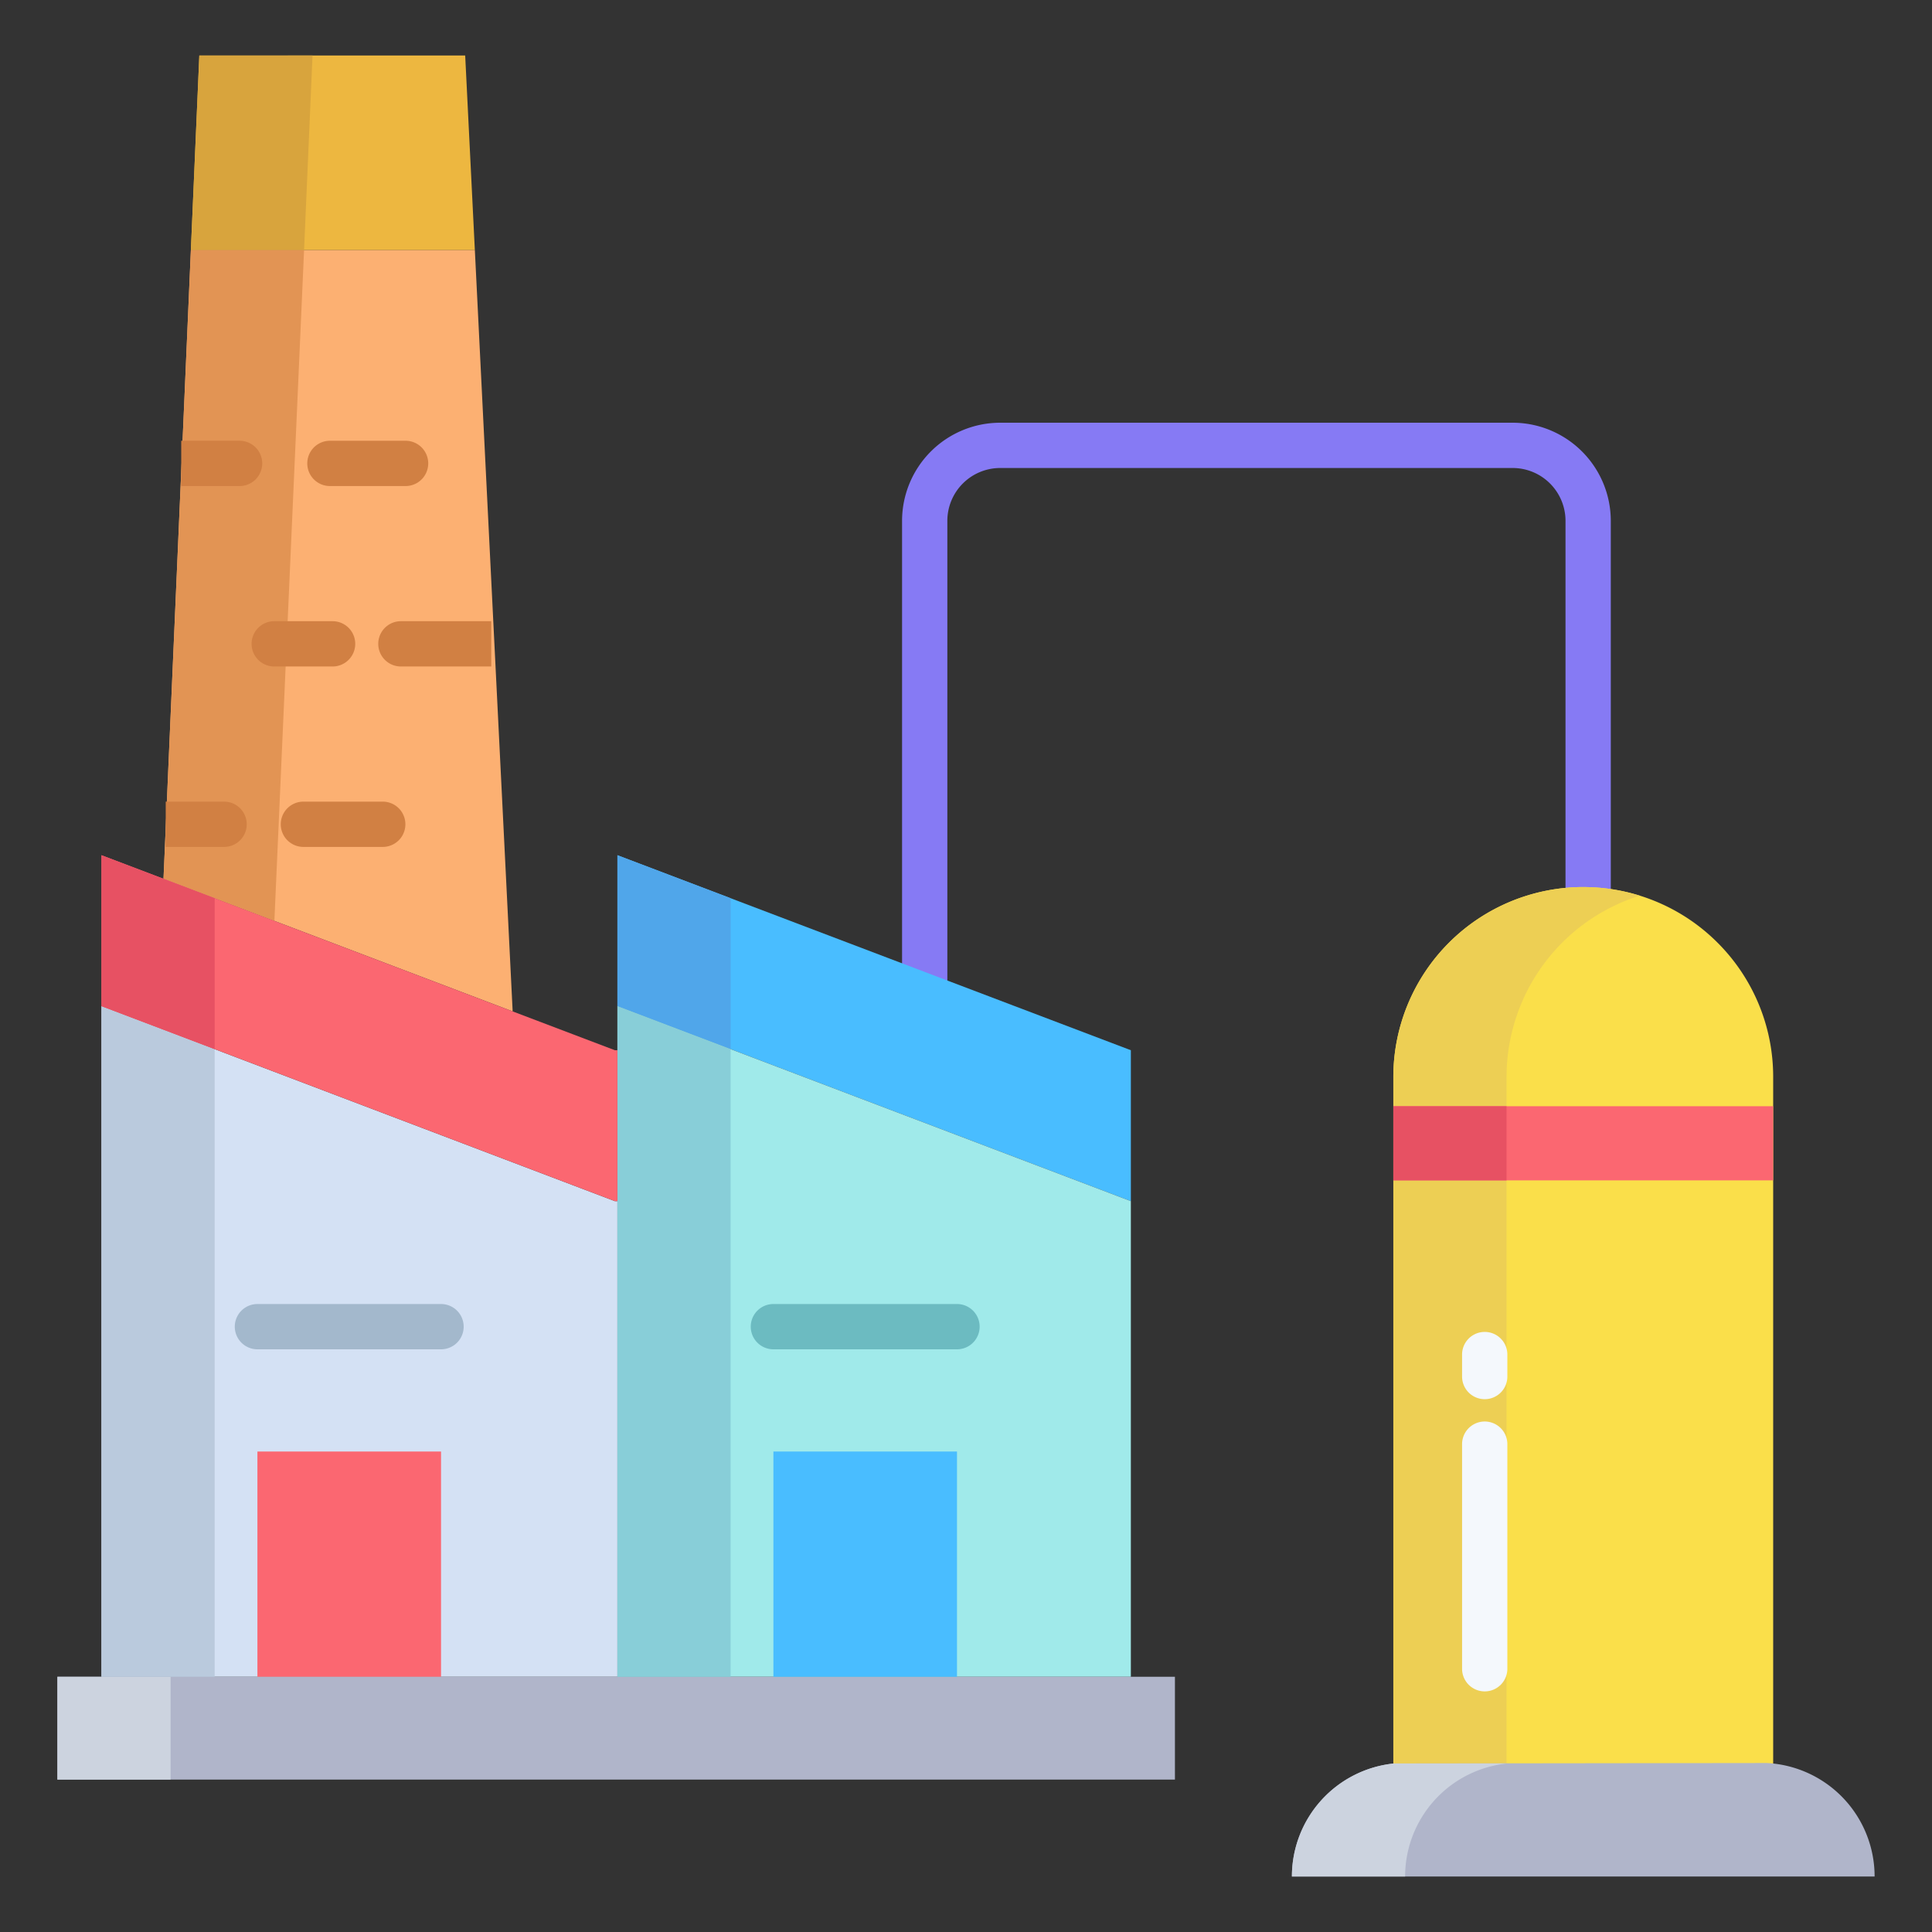
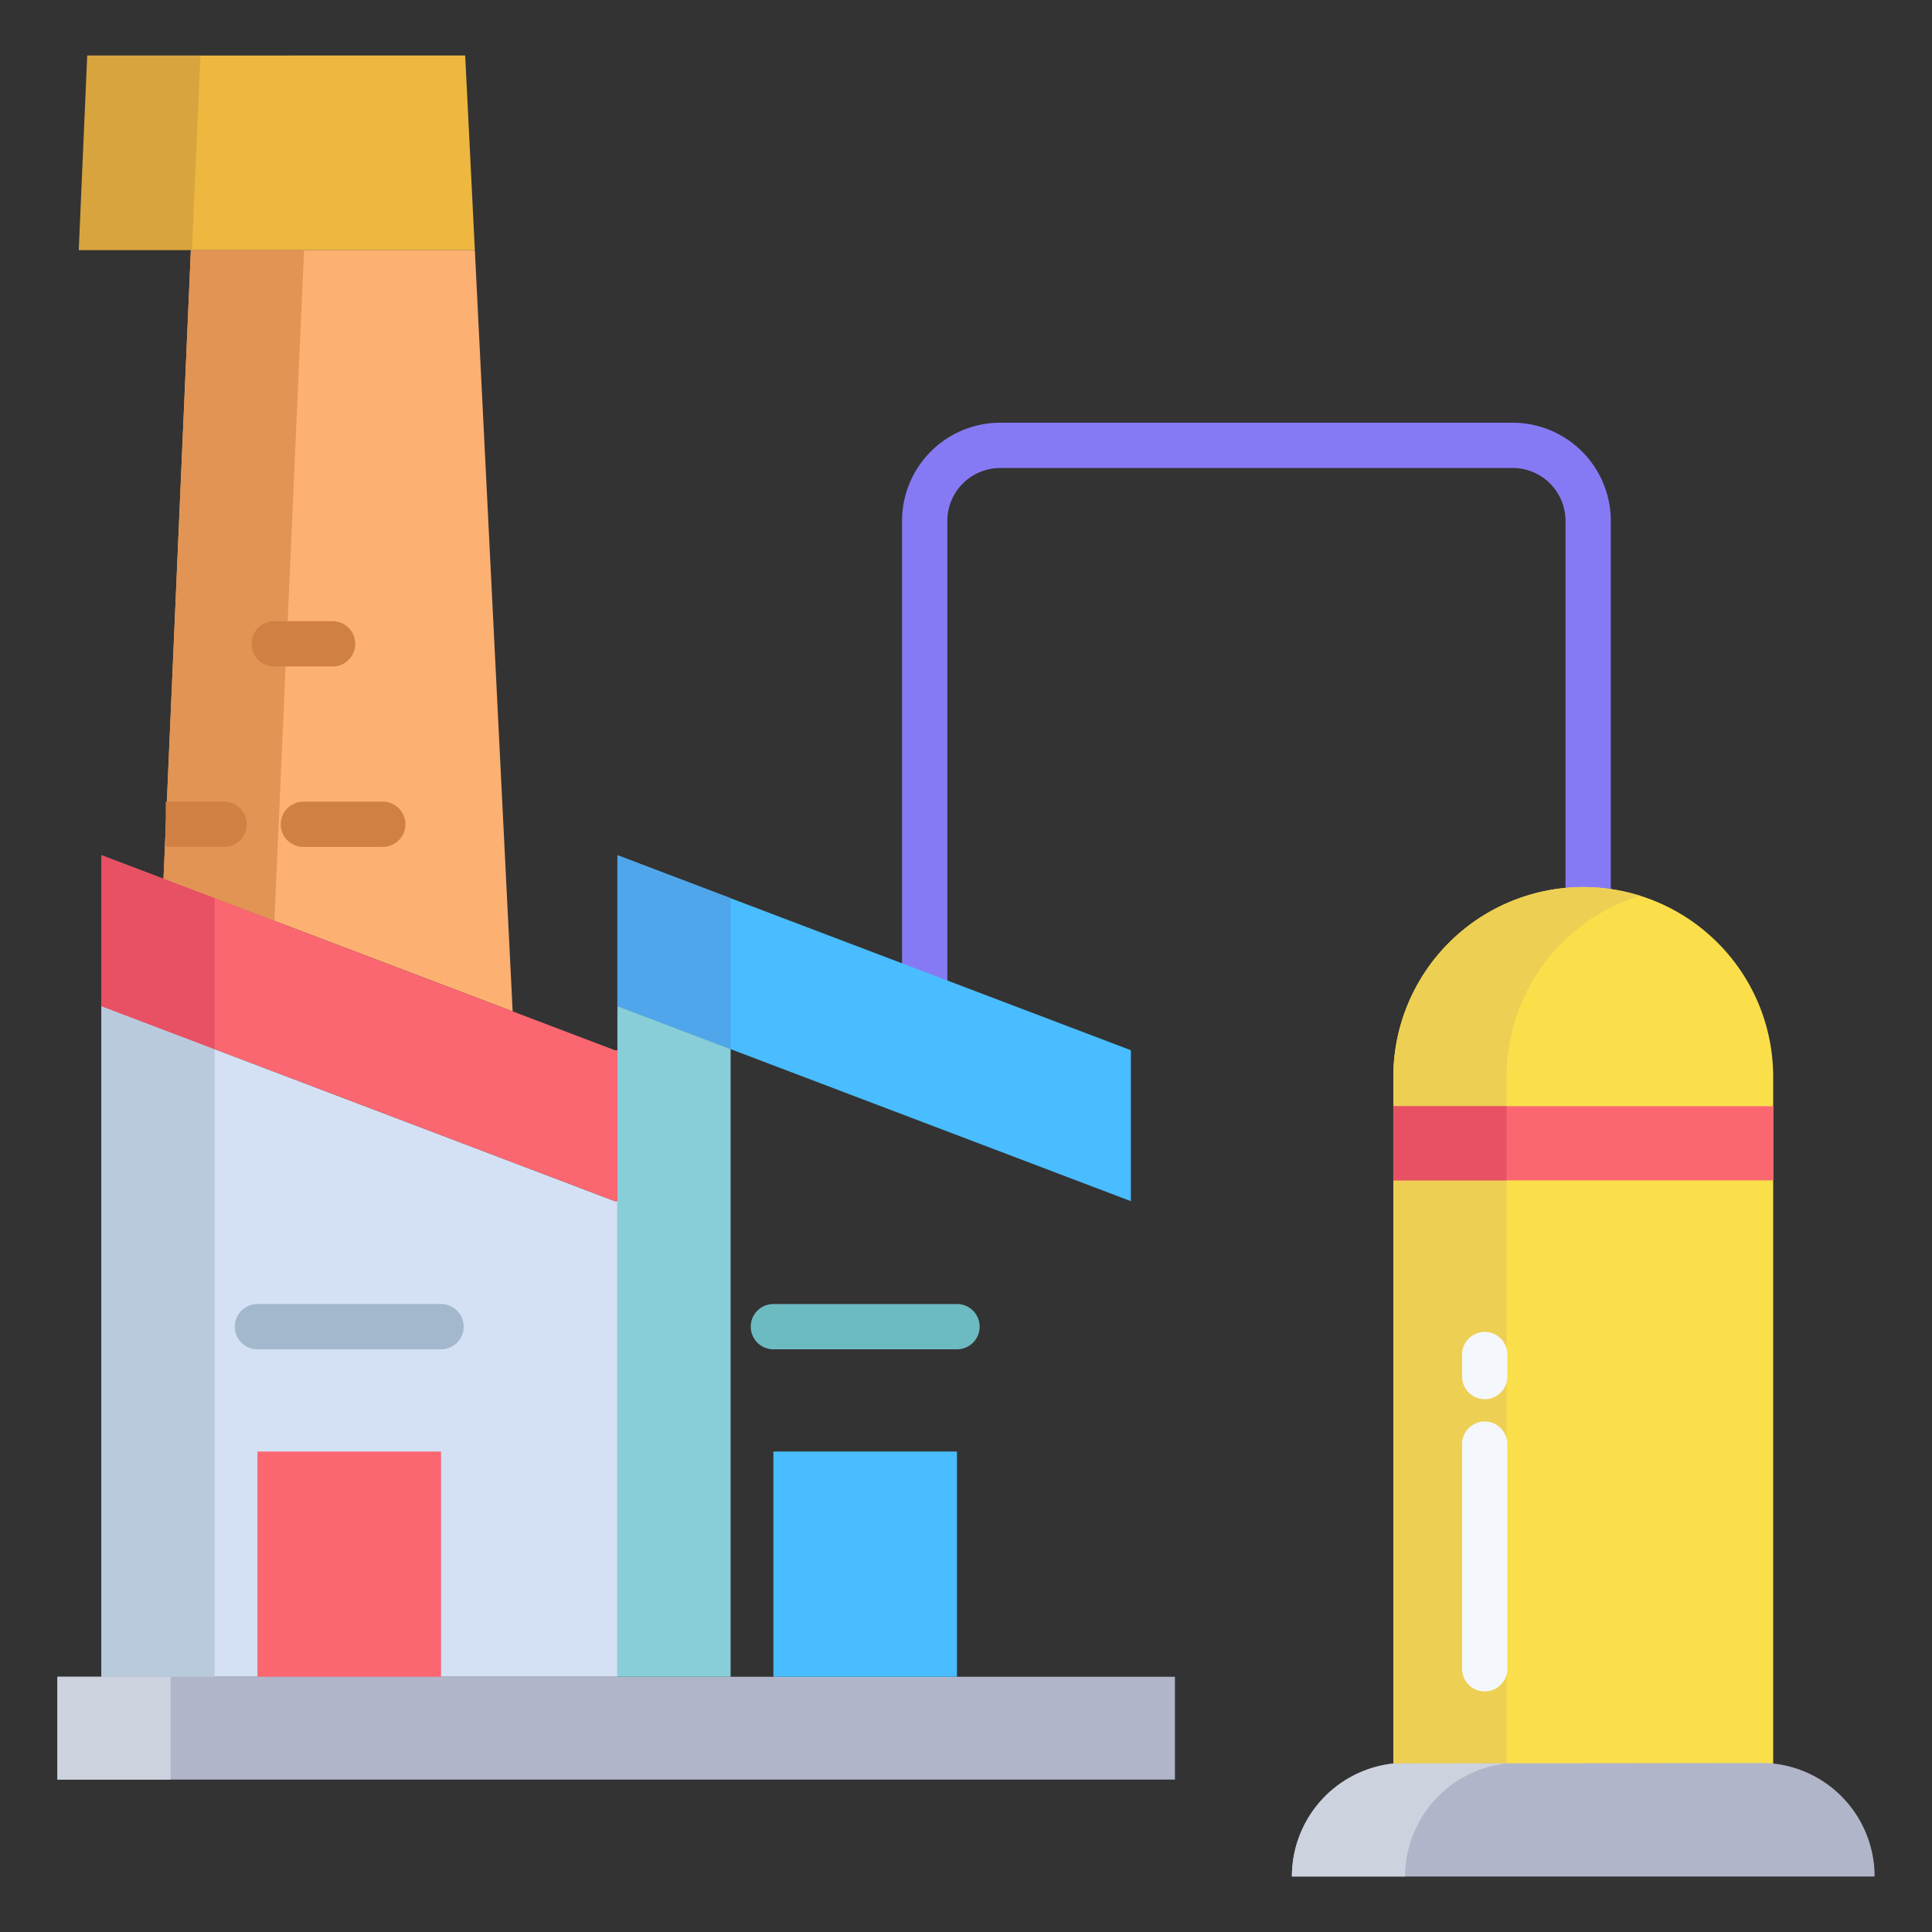
<svg xmlns="http://www.w3.org/2000/svg" id="Layer_1" height="512" viewBox="0 0 512 512" width="512" data-name="Layer 1">
  <rect x="0" y="0" width="512" height="512" fill="#333333" stroke="none" />
  <path d="m251.056 260.764h-12v-122.738a26.029 26.029 0 0 1 26-26h135.821a26.029 26.029 0 0 1 26 26v99.288h-12v-99.288a14.015 14.015 0 0 0 -14-14h-135.821a14.015 14.015 0 0 0 -14 14z" fill="#867af4" />
  <path d="m455.17 249.82a50.2 50.2 0 0 0 -34.29-14.72c-.43-.01-.87-.02-1.3-.02a50.338 50.338 0 0 0 -50.33 50.33v189.97h100.66v-189.97a50.184 50.184 0 0 0 -14.74-35.59z" fill="#fadf4a" />
  <path d="m123.28 14.71 2.56 51.55-.62.03h-74.35l-.29-.01 2.24-51.57z" fill="#edb740" />
  <path d="m163.62 226.64v40l136.07 51.68v-40z" fill="#49bdff" />
-   <path d="m163.62 266.64v177.72h136.07v-126.04z" fill="#a0eaea" />
  <path d="m162.95 318.32-136.06-51.68v177.72h136.73v-126.04z" fill="#d4e1f4" />
  <path d="m125.84 66.26-.62.03h-74.35l-.29-.01-7.25 166.6v.01l92.53 35.14z" fill="#fcb072" />
  <path d="m15.21 444.36h296.16v27.25h-296.16z" fill="#b0b5ca" />
  <path d="m204.96 384.67h48.65v59.69h-48.65z" fill="#49bdff" />
  <path d="m68.22 384.67h48.66v59.69h-48.66z" fill="#fb6771" />
  <path d="m419.58 235.08a50.338 50.338 0 0 0 -50.33 50.33v189.97h30v-189.97a50.361 50.361 0 0 1 35.307-48.047 50.226 50.226 0 0 0 -13.677-2.263c-.43-.01-.87-.02-1.3-.02z" fill="#edcf54" />
  <path d="m369.25 293.16h100.66v19.65h-100.66z" fill="#fb6771" />
  <path d="m468.24 467.22-98.84.12a30.11 30.11 0 0 0 -27.03 29.95h154.42a30.11 30.11 0 0 0 -28.55-30.07z" fill="#b0b5ca" />
  <path d="m369.4 467.34a30.11 30.11 0 0 0 -27.03 29.95h30a30.11 30.11 0 0 1 27.03-29.95z" fill="#ccd3df" />
  <path d="m369.25 293.16h30v19.65h-30z" fill="#e75163" />
  <path d="m15.21 444.36h30v27.25h-30z" fill="#ccd3df" />
  <path d="m163.62 266.64 30 11.394v-40l-30-11.394z" fill="#50a6ea" />
  <path d="m163.62 444.36h30v-166.326l-30-11.394z" fill="#88ced8" />
  <path d="m26.89 266.64v177.72h30v-166.325z" fill="#bacadd" />
-   <path d="m50.87 66.29h29.71v-.01l2.24-51.57h-30l-2.24 51.57z" fill="#d8a43d" />
+   <path d="m50.87 66.29v-.01l2.24-51.57h-30l-2.24 51.57z" fill="#d8a43d" />
  <path d="m50.87 66.29-.29-.01-7.25 166.6v.01l29.383 11.159 7.867-177.759z" fill="#e29454" />
  <path d="m162.95 278.32-136.06-51.68v40l136.06 51.68h.67v-40z" fill="#fb6771" />
  <path d="m26.89 226.64v40l30 11.395v-40z" fill="#e75163" />
  <g fill="#d18043">
    <path d="m101.431 224.442h-21.026a6 6 0 1 1 0-12h21.026a6 6 0 0 1 0 12z" />
    <path d="m59.385 212.442h-15.466v12h15.466a6 6 0 1 0 0-12z" />
-     <path d="m106.242 164.625a6 6 0 0 0 0 12h23.945v-12z" />
    <path d="m88.141 176.625h-15.466a6 6 0 0 1 0-12h15.466a6 6 0 1 1 0 12z" />
-     <path d="m107.485 128.808h-20.052a6 6 0 0 1 0-12h20.052a6 6 0 0 1 0 12z" />
-     <path d="m63.493 116.808h-15.466v12h15.466a6 6 0 0 0 0-12z" />
  </g>
  <path d="m253.615 357.581h-48.657a6 6 0 1 1 0-12h48.657a6 6 0 0 1 0 12z" fill="#6cbbc1" />
  <path d="m116.879 357.581h-48.657a6 6 0 1 1 0-12h48.657a6 6 0 1 1 0 12z" fill="#a3b8cc" />
  <path d="m393.465 370.8a6 6 0 0 1 -6-6v-5.828a6 6 0 0 1 12 0v5.828a6 6 0 0 1 -6 6z" fill="#f4f8fc" />
  <path d="m393.465 448.237a6 6 0 0 1 -6-6v-59.523a6 6 0 0 1 12 0v59.523a6 6 0 0 1 -6 6z" fill="#f4f8fc" />
</svg>